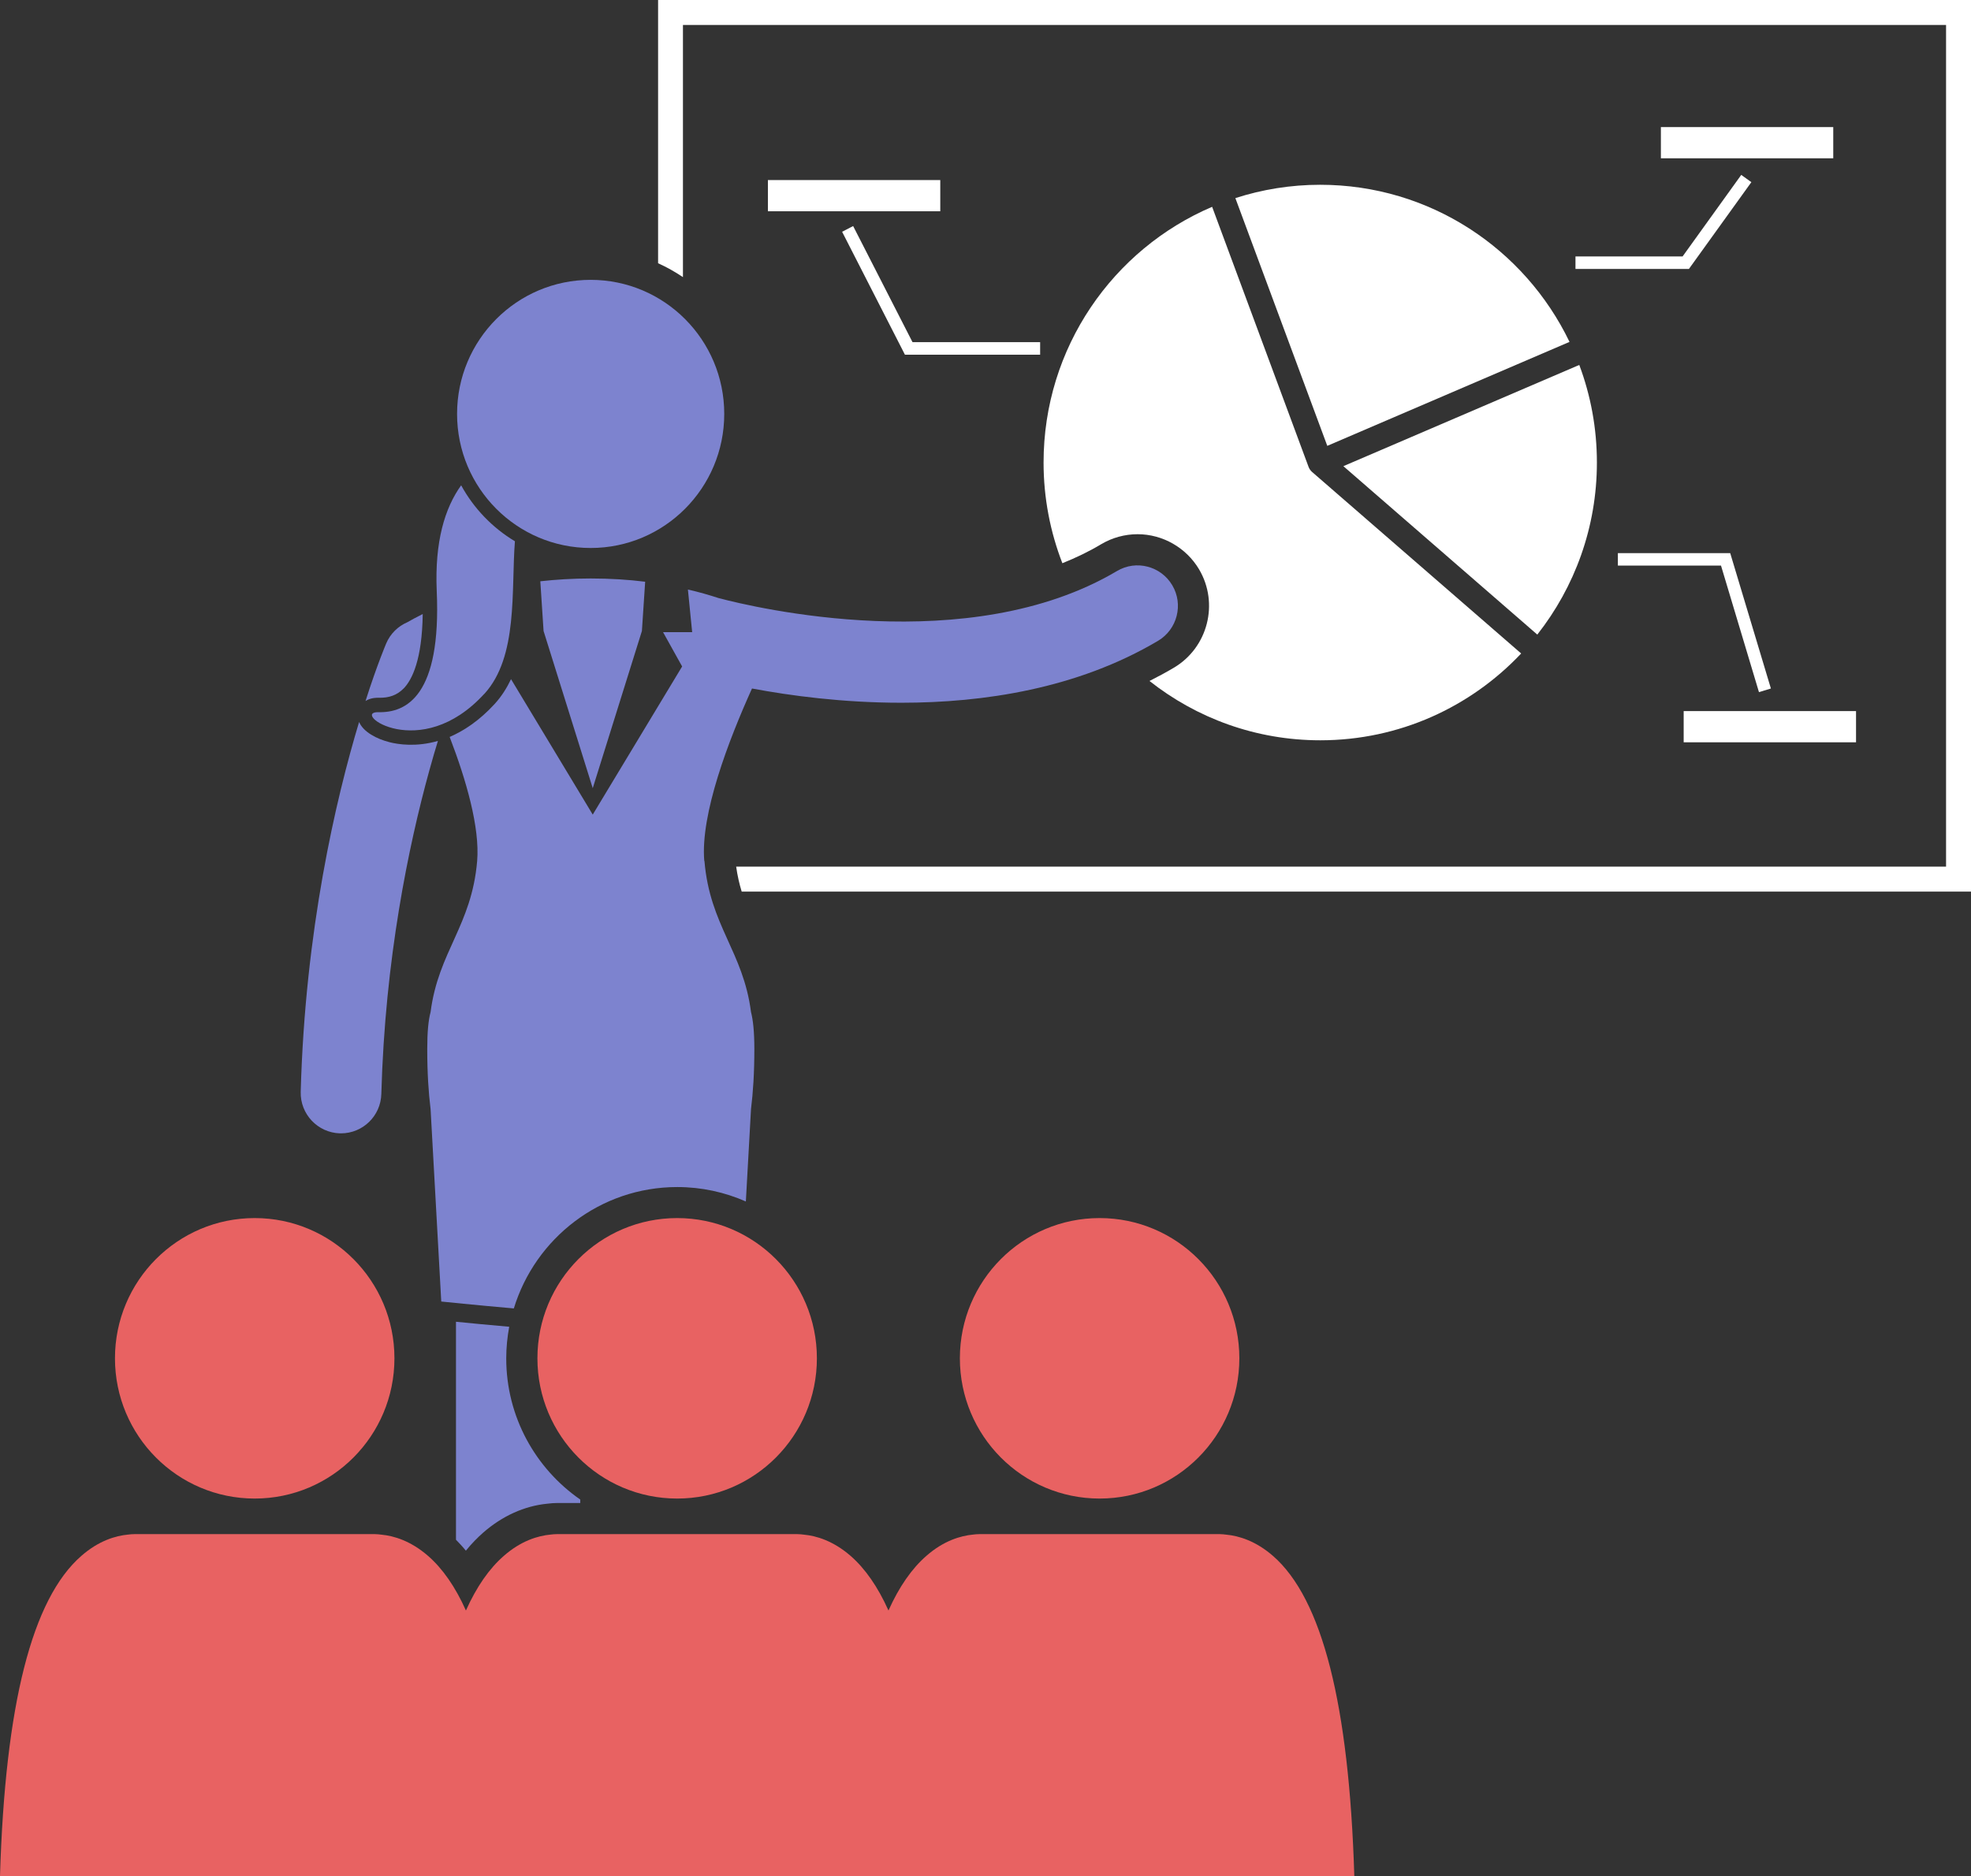
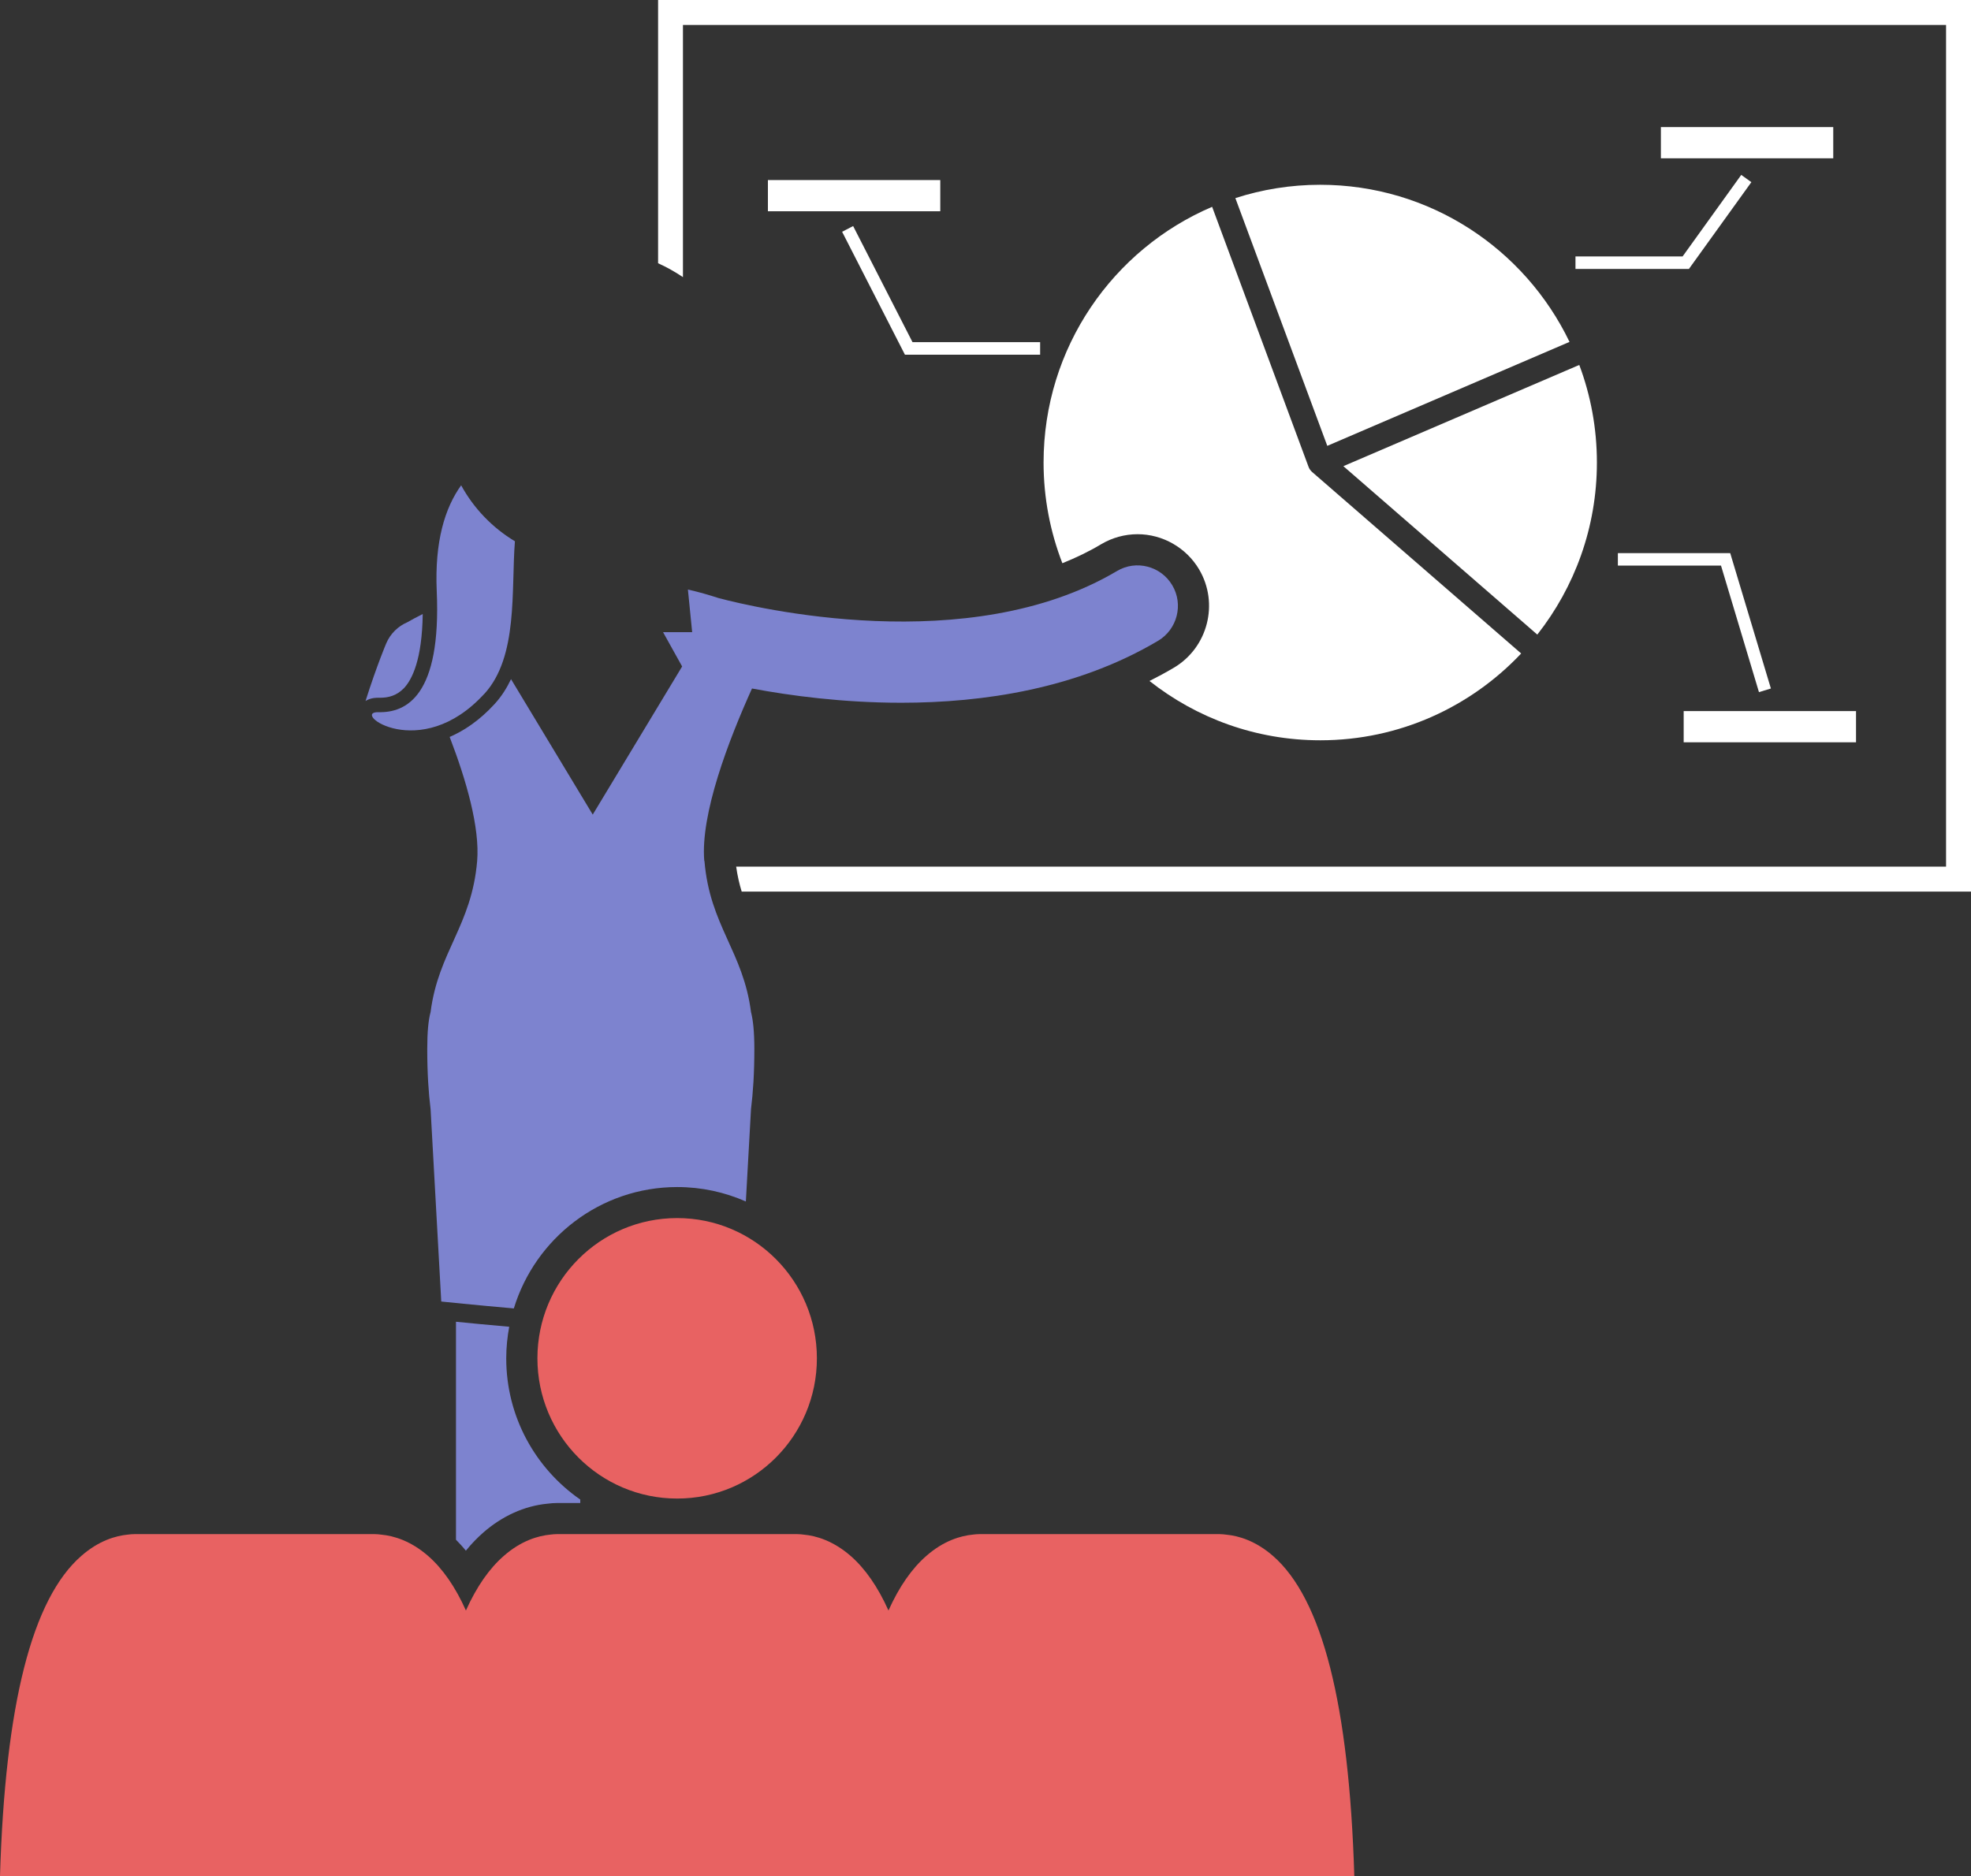
<svg xmlns="http://www.w3.org/2000/svg" width="167" height="159" viewBox="0 0 167 159" fill="none">
  <rect x="0" y="0" width="167" height="159" fill="#333333" stroke="none" />
  <g clip-path="url(#clip0_295_3839)">
    <path d="M128.878 55.373L111.172 39.998C111.042 39.883 110.935 39.737 110.873 39.567L102.702 17.527C94.309 21.11 88.42 29.458 88.42 39.199C88.42 42.204 88.987 45.079 90.013 47.731C91.177 47.263 92.28 46.732 93.306 46.117C94.24 45.564 95.305 45.272 96.384 45.272C98.513 45.272 100.512 46.417 101.599 48.254C103.3 51.137 102.342 54.873 99.471 56.58C98.797 56.98 98.1 57.356 97.395 57.71C101.377 60.854 106.401 62.737 111.869 62.737C118.57 62.737 124.612 59.908 128.885 55.381L128.878 55.373Z" fill="white" />
    <path d="M130.257 53.774C133.412 49.761 135.303 44.703 135.303 39.198C135.303 36.285 134.775 33.502 133.81 30.927L113.822 39.506L130.257 53.782V53.774Z" fill="white" />
    <path d="M132.983 28.974C129.192 21.094 121.159 15.659 111.854 15.659C109.35 15.659 106.93 16.059 104.671 16.789L112.459 37.784L132.983 28.974Z" fill="white" />
    <path d="M55.759 0V22.309C56.494 22.64 57.199 23.039 57.865 23.485V2.114H164.887V73.446H62.375C62.483 74.215 62.643 74.907 62.843 75.56H167V0H55.759Z" fill="white" />
-     <path d="M50.222 66.796L54.388 53.474L54.664 49.3C53.247 49.123 51.708 49.023 50.046 49.023C48.522 49.023 47.097 49.115 45.78 49.261L46.056 53.474L50.222 66.796Z" fill="#7D83CF" />
    <path d="M59.672 72.962C59.335 68.995 61.725 62.753 63.716 58.348C66.947 58.955 71.404 59.555 76.367 59.555C83.336 59.555 91.285 58.363 98.124 54.304C99.747 53.336 100.291 51.229 99.326 49.6C98.361 47.97 96.263 47.424 94.639 48.393C82.072 55.849 63.838 51.468 60.882 50.684C60.101 50.43 59.236 50.176 58.286 49.961L58.646 53.574H56.18L57.796 56.48L50.222 69.034L43.299 57.556C42.939 58.309 42.495 59.017 41.921 59.647C40.619 61.069 39.309 61.93 38.099 62.453C39.508 66.12 40.665 70.133 40.428 72.977C39.96 78.451 37.142 80.642 36.483 85.769C36.3 86.438 36.2 87.445 36.2 88.89C36.2 90.935 36.307 92.58 36.483 93.995L37.387 110.3C37.387 110.3 40.358 110.607 43.537 110.884C45.352 104.934 50.865 100.598 57.383 100.598C59.45 100.598 61.411 101.036 63.195 101.821L63.632 93.987C63.808 92.573 63.915 90.935 63.915 88.898V88.89C63.915 87.445 63.808 86.446 63.632 85.769C62.973 80.634 60.147 78.451 59.688 72.969L59.672 72.962Z" fill="#7D83CF" />
    <path d="M39.477 131.41C39.944 130.833 40.442 130.318 40.963 129.864C42.563 128.473 44.424 127.627 46.354 127.435C46.668 127.397 46.936 127.374 47.204 127.374H49.165V127.082C45.382 124.46 42.893 120.078 42.893 115.12C42.893 114.205 42.985 113.306 43.145 112.437C41.407 112.283 39.753 112.129 38.635 112.014V130.487C38.918 130.779 39.202 131.079 39.469 131.41H39.477Z" fill="#7D83CF" />
    <path d="M34.186 58.363C34.929 57.602 35.764 55.88 35.817 52.036C35.274 52.306 34.845 52.544 34.523 52.728C33.734 53.067 33.076 53.689 32.716 54.543C32.678 54.635 32.501 55.058 32.233 55.765C31.919 56.595 31.475 57.818 30.97 59.409C31.245 59.232 31.605 59.124 32.088 59.132C32.984 59.155 33.65 58.901 34.194 58.348L34.186 58.363Z" fill="#7D83CF" />
-     <path d="M32.976 62.891C31.927 62.622 30.786 62.038 30.426 61.185C28.443 67.773 25.854 78.843 25.479 92.519C25.425 94.418 26.919 95.993 28.803 96.047C28.833 96.047 28.864 96.047 28.894 96.047C30.74 96.047 32.264 94.571 32.31 92.703C32.624 81.257 34.623 71.663 36.361 65.351C36.614 64.421 36.867 63.568 37.104 62.791C35.289 63.314 33.773 63.099 32.969 62.891H32.976Z" fill="#7D83CF" />
    <path d="M41.032 58.809C43.927 55.65 43.299 50.015 43.629 45.871C41.722 44.726 40.144 43.088 39.072 41.128C37.694 43.05 36.821 45.886 37.004 50.092C37.395 58.948 34.447 60.416 32.057 60.354C29.668 60.3 35.595 64.744 41.032 58.801V58.809Z" fill="#7D83CF" />
-     <path d="M50.045 46.44C56.296 46.44 61.364 41.353 61.364 35.078C61.364 28.803 56.296 23.716 50.045 23.716C43.794 23.716 38.727 28.803 38.727 35.078C38.727 41.353 43.794 46.44 50.045 46.44Z" fill="#7D83CF" />
    <path d="M47.205 130.011C47.021 130.011 46.837 130.026 46.653 130.049C45.596 130.149 44.157 130.564 42.686 131.856C41.453 132.932 40.381 134.469 39.477 136.483C38.574 134.469 37.502 132.932 36.269 131.856C34.798 130.579 33.374 130.157 32.317 130.057C32.133 130.034 31.942 130.011 31.75 130.011H11.411C11.227 130.011 11.043 130.026 10.859 130.049C9.802 130.149 8.363 130.564 6.892 131.856C2.719 135.492 0.437 144.425 0 158.992H114.749C114.305 144.425 112.03 135.492 107.857 131.856C106.386 130.579 104.962 130.157 103.905 130.057C103.721 130.034 103.53 130.011 103.338 130.011H83.006C82.822 130.011 82.638 130.026 82.455 130.049C81.398 130.149 79.958 130.564 78.488 131.856C77.255 132.932 76.183 134.469 75.279 136.483C74.375 134.469 73.303 132.932 72.07 131.856C70.6 130.579 69.175 130.157 68.119 130.057C67.935 130.034 67.743 130.011 67.552 130.011H47.22H47.205Z" fill="#E86262" />
-     <path d="M21.581 126.997C28.119 126.997 33.42 121.676 33.42 115.112C33.42 108.548 28.119 103.227 21.581 103.227C15.042 103.227 9.741 108.548 9.741 115.112C9.741 121.676 15.042 126.997 21.581 126.997Z" fill="#E86262" />
    <path d="M57.375 126.997C63.913 126.997 69.214 121.676 69.214 115.112C69.214 108.548 63.913 103.227 57.375 103.227C50.836 103.227 45.535 108.548 45.535 115.112C45.535 121.676 50.836 126.997 57.375 126.997Z" fill="#E86262" />
-     <path d="M93.168 126.997C99.707 126.997 105.008 121.676 105.008 115.112C105.008 108.548 99.707 103.227 93.168 103.227C86.63 103.227 81.329 108.548 81.329 115.112C81.329 121.676 86.63 126.997 93.168 126.997Z" fill="#E86262" />
    <path d="M79.668 15.26H65.064V17.904H79.668V15.26Z" fill="white" />
    <path d="M155.329 10.77H140.725V13.415H155.329V10.77Z" fill="white" />
    <path d="M72.285 19.157L71.351 19.642L76.673 30.058H88.129V28.997H77.316L72.285 19.157Z" fill="white" />
    <path d="M148.391 15.437L147.533 14.822L142.563 21.733H133.488V22.793H143.099L148.391 15.437Z" fill="white" />
    <path d="M149.034 58.655L150.045 58.348L146.599 46.878H137.08V47.931H145.818L149.034 58.655Z" fill="white" />
    <path d="M157.259 60.262H142.655V62.907H157.259V60.262Z" fill="white" />
  </g>
  <defs>
    <clipPath id="clip0_295_3839">
      <rect width="167" height="159" fill="white" />
    </clipPath>
  </defs>
</svg>